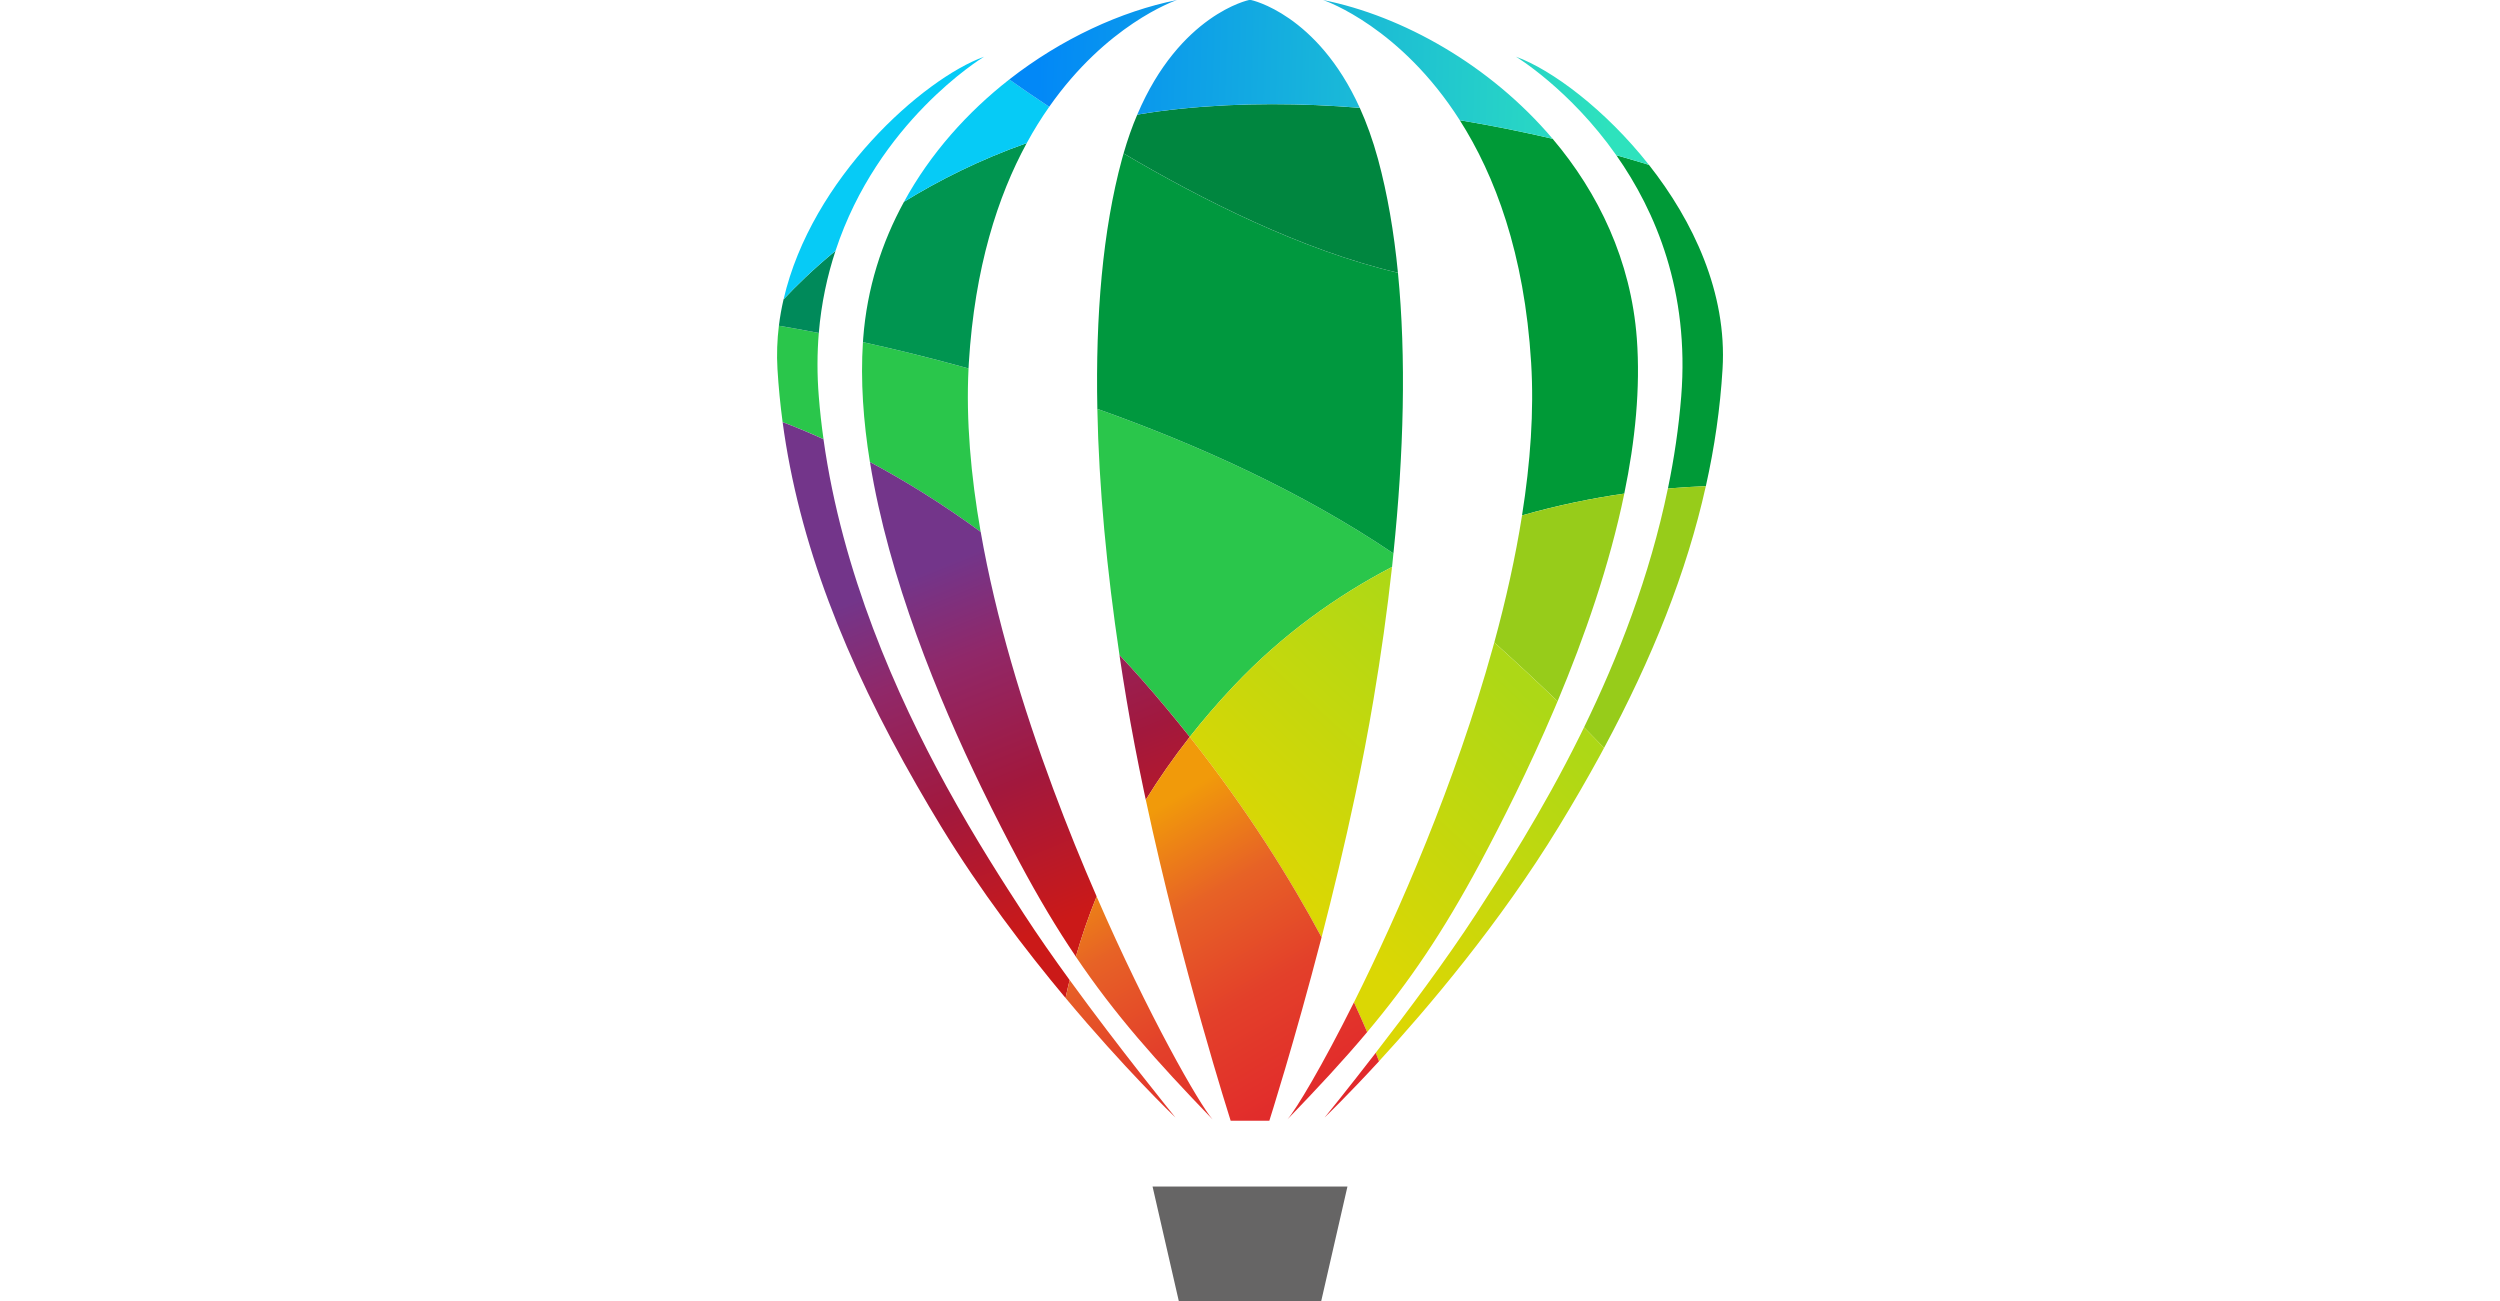
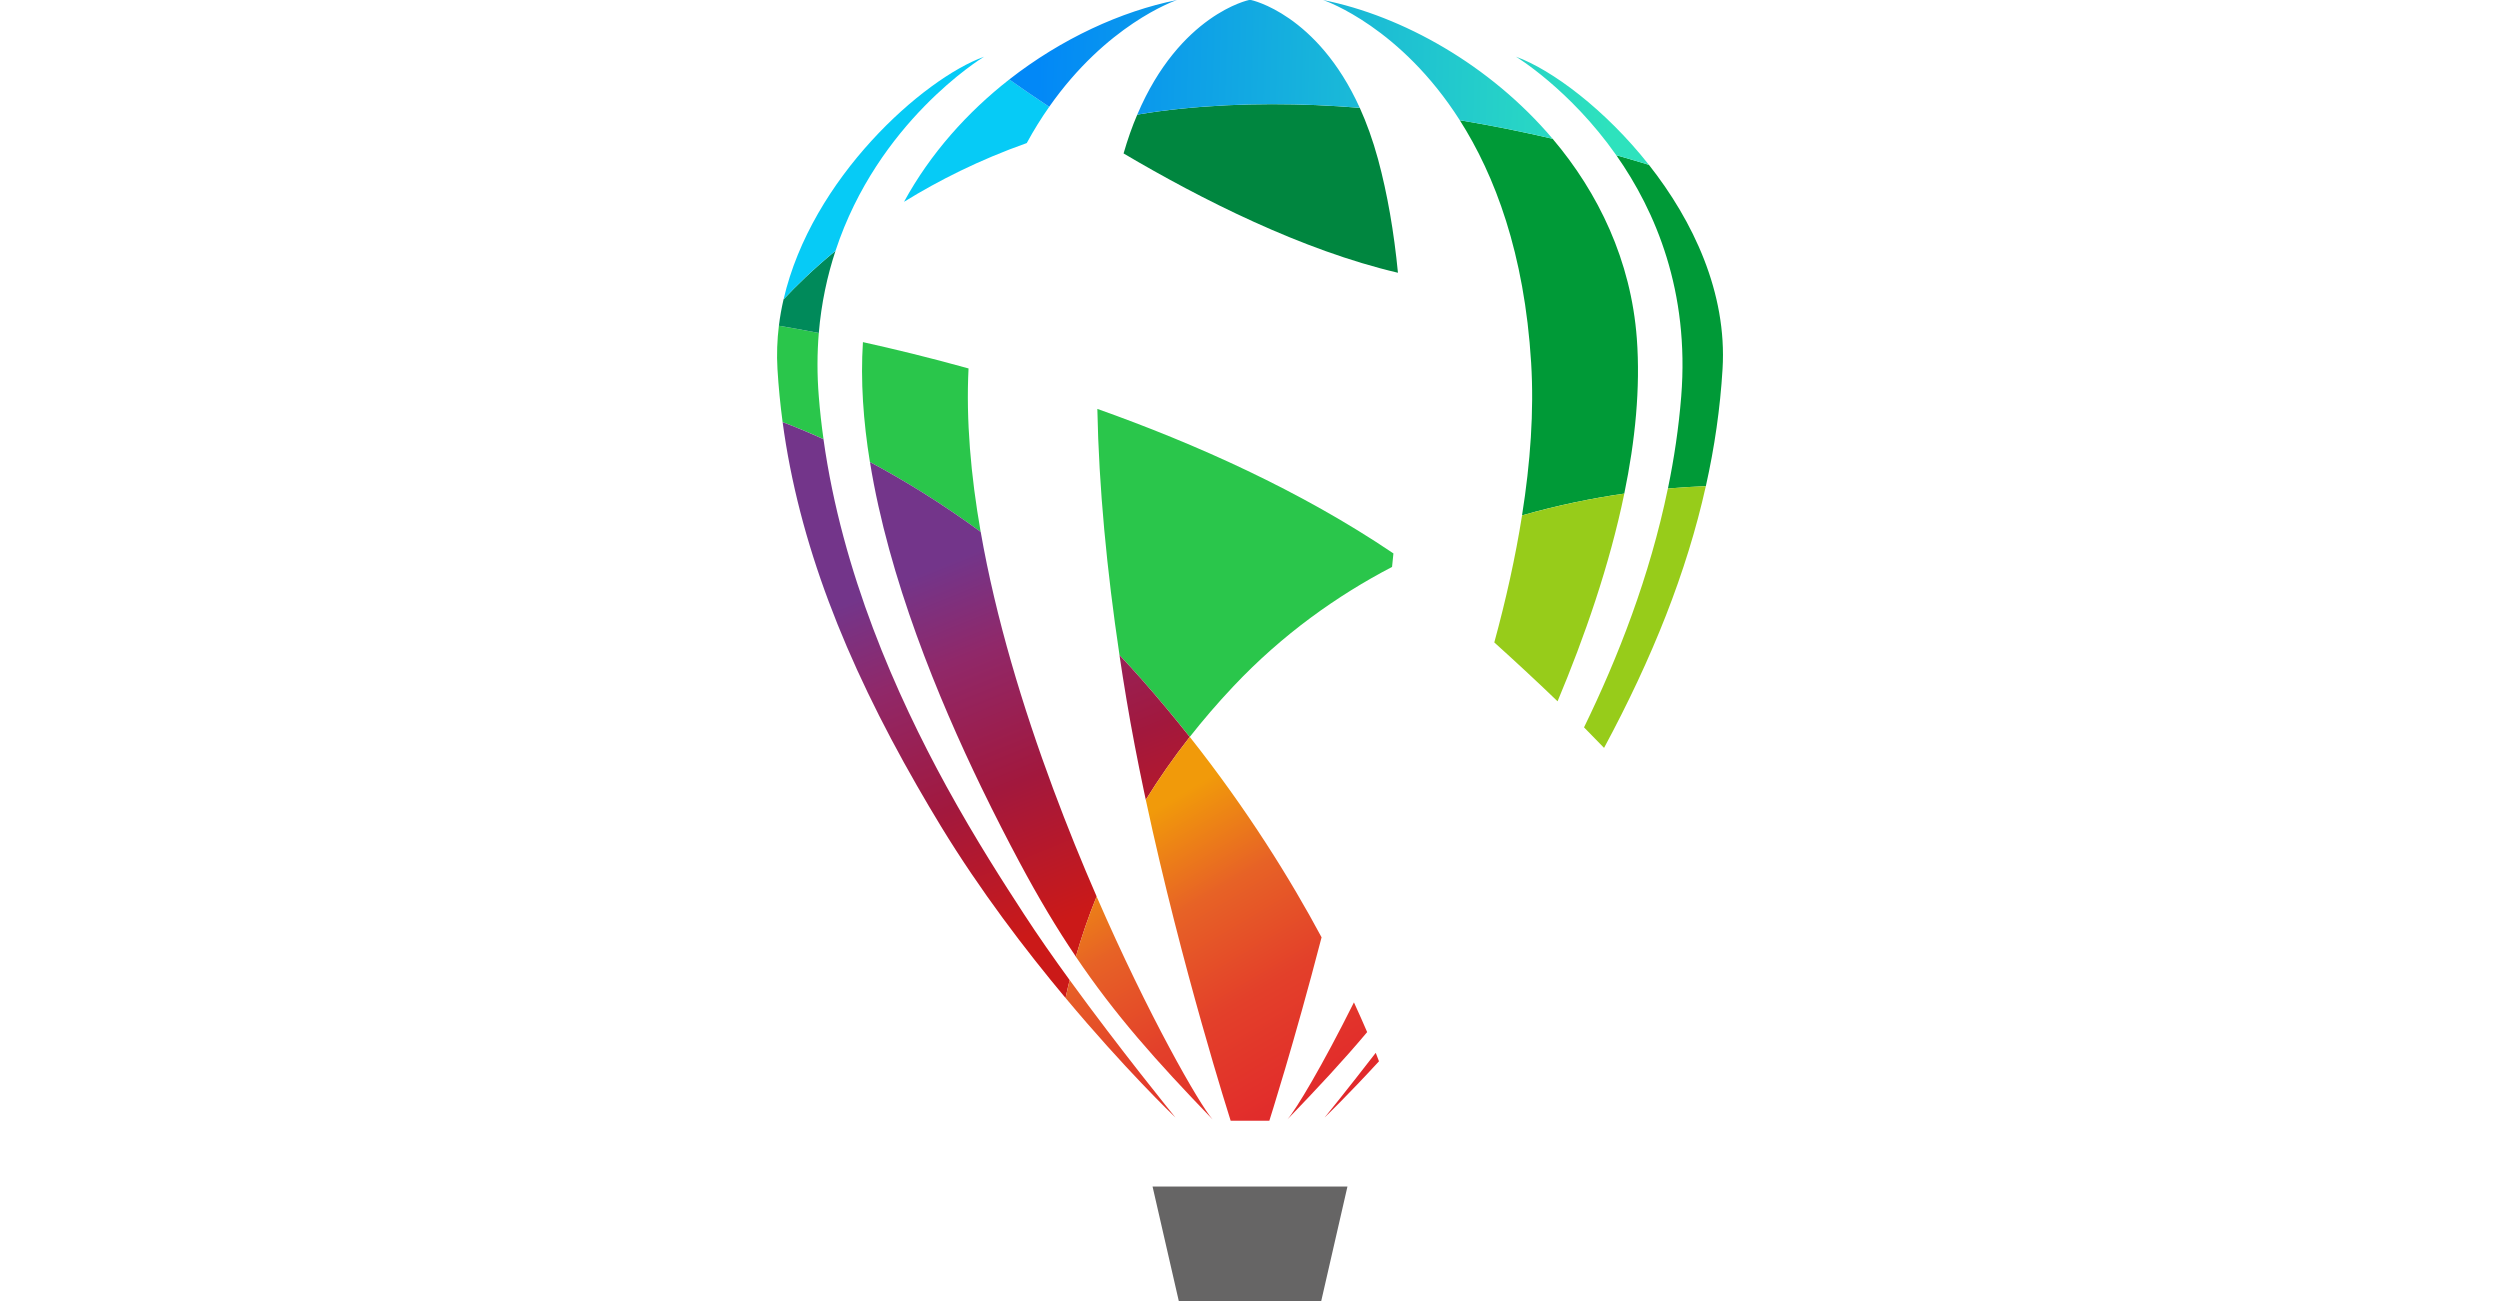
<svg xmlns="http://www.w3.org/2000/svg" width="146" height="76" viewBox="0 0 146 76" fill="none">
  <g clip-path="url(#clip0_3036_7585)">
    <path d="M48.093 25.646C47.166 25.224 46.362 24.898 45.705 24.652C45.567 23.621 45.466 22.587 45.404 21.549C45.353 20.695 45.386 19.852 45.487 19.025C46.045 19.117 46.835 19.255 47.818 19.445C47.721 20.619 47.712 21.855 47.818 23.159C47.884 23.993 47.976 24.822 48.093 25.646ZM57.271 31.064C54.923 29.342 52.719 28.007 50.803 26.983C50.415 24.597 50.25 22.231 50.395 19.98C52.165 20.371 54.26 20.876 56.563 21.517C56.412 24.528 56.694 27.766 57.271 31.064ZM81.376 32.32C81.353 32.58 81.323 32.844 81.296 33.108C78.09 34.782 74.897 37.04 72.029 40.083C71.101 41.066 70.256 42.053 69.482 43.036C68.614 41.939 67.688 40.827 66.705 39.711C66.264 39.212 65.823 38.728 65.378 38.255C64.641 33.317 64.172 28.446 64.085 23.88C69.792 25.906 75.954 28.655 81.376 32.32Z" fill="#2AC64B" />
    <path d="M48.794 14.648C48.314 16.104 47.965 17.703 47.818 19.446C46.835 19.255 46.045 19.117 45.487 19.025C45.549 18.504 45.643 17.989 45.76 17.482C46.461 16.729 47.473 15.734 48.794 14.648Z" fill="#008A5A" />
-     <path d="M59.962 8.355C58.274 11.451 56.922 15.624 56.58 21.191C56.575 21.299 56.568 21.409 56.563 21.517C54.26 20.876 52.168 20.373 50.397 19.981C50.399 19.905 50.406 19.834 50.411 19.758C50.631 16.839 51.492 14.161 52.795 11.784C54.809 10.542 57.195 9.334 59.962 8.355Z" fill="#009550" />
-     <path d="M81.376 32.32C75.954 28.655 69.792 25.906 64.085 23.88C63.975 18.442 64.397 13.442 65.522 9.299C65.552 9.184 65.585 9.072 65.617 8.961C70.143 11.637 76.041 14.62 81.64 15.929C82.129 20.867 81.982 26.478 81.376 32.32Z" fill="#00983E" />
    <path d="M100.597 21.549C100.459 23.846 100.13 26.119 99.621 28.393C98.975 28.418 98.231 28.46 97.406 28.531C97.769 26.779 98.036 24.985 98.183 23.159C98.674 17.013 96.688 12.333 94.391 9.065C95.064 9.255 95.702 9.444 96.297 9.627C98.876 12.898 100.868 17.101 100.597 21.549ZM94.857 28.827C93.059 29.084 91.029 29.486 88.886 30.1C89.377 27.015 89.591 24.002 89.419 21.191C89.028 14.781 87.292 10.222 85.251 7.021C87.171 7.338 88.992 7.712 90.673 8.105C93.353 11.27 95.25 15.22 95.59 19.76C95.806 22.654 95.496 25.741 94.857 28.827Z" fill="#009A37" />
    <path d="M81.64 15.929C76.041 14.618 70.143 11.635 65.617 8.961C65.856 8.132 66.122 7.379 66.416 6.695C67.245 6.552 68.099 6.437 68.979 6.348C72.516 5.987 76.048 6.022 79.41 6.297C79.808 7.175 80.17 8.169 80.478 9.299C81.025 11.32 81.408 13.546 81.64 15.929Z" fill="#00863F" />
    <path d="M57.468 3.312C57.282 3.427 51.267 7.129 48.794 14.646C47.473 15.732 46.46 16.729 45.762 17.48C47.397 10.388 53.924 4.596 57.468 3.312ZM61.274 6.238C60.821 6.881 60.38 7.586 59.962 8.355C57.197 9.334 54.809 10.542 52.794 11.786C54.336 8.959 56.501 6.55 58.943 4.639C59.521 5.053 60.314 5.602 61.274 6.238Z" fill="#06CBF6" />
    <path d="M96.297 9.627C95.702 9.444 95.064 9.255 94.391 9.065C91.676 5.202 88.528 3.309 88.528 3.309C90.615 4.065 93.746 6.392 96.297 9.627ZM90.673 8.105C88.994 7.712 87.172 7.338 85.252 7.021C81.808 1.61 77.481 0.073 77.269 0.002C81.906 0.932 87.019 3.792 90.673 8.105ZM79.41 6.297C76.048 6.019 72.516 5.987 68.979 6.348C68.099 6.437 67.247 6.552 66.416 6.695C68.901 0.838 72.943 0 72.943 0H73.058C73.058 0 76.916 0.799 79.41 6.297ZM68.733 0.002C68.533 0.071 64.62 1.461 61.273 6.238C60.316 5.604 59.521 5.055 58.942 4.641C61.992 2.258 65.479 0.655 68.733 0.002Z" fill="url(#paint0_linear_3036_7585)" />
    <path d="M73 76H77.155L78.691 69.294H67.309L68.846 76H73Z" fill="#666565" />
    <path d="M57.312 45.983C58.111 47.634 58.874 49.109 59.531 50.34C60.656 52.446 61.726 54.237 62.831 55.868C63.15 54.752 63.547 53.573 64.043 52.352C63.187 50.388 62.328 48.277 61.51 46.08C59.733 41.305 58.155 36.11 57.273 31.064C54.926 29.344 52.721 28.007 50.806 26.985C51.901 33.776 54.788 40.77 57.312 45.983Z" fill="url(#paint1_linear_3036_7585)" />
    <path d="M53.559 45.898C54.011 46.688 54.482 47.483 54.969 48.284C57.25 52.023 59.884 55.477 62.229 58.284C62.298 57.944 62.378 57.593 62.468 57.236C61.519 55.932 60.594 54.609 59.797 53.38C58.655 51.624 57.004 49.077 55.282 45.942C52.333 40.565 49.184 33.457 48.091 25.649C47.163 25.226 46.359 24.9 45.705 24.654C46.648 31.652 49.326 38.524 53.559 45.898Z" fill="url(#paint2_linear_3036_7585)" />
    <path d="M65.789 40.862C66.085 42.63 66.432 44.426 66.806 46.201C66.843 46.371 66.877 46.539 66.914 46.709C67.663 45.499 68.515 44.27 69.48 43.039C68.584 41.907 67.658 40.797 66.703 39.711C66.262 39.213 65.821 38.728 65.376 38.257C65.506 39.123 65.642 39.991 65.789 40.862Z" fill="url(#paint3_linear_3036_7585)" />
    <path d="M97.404 28.531C96.347 33.662 94.487 38.413 92.507 42.478C92.907 42.88 93.297 43.282 93.677 43.677C96.497 38.434 98.502 33.418 99.62 28.393C98.972 28.419 98.231 28.458 97.404 28.531ZM88.888 30.1C88.5 32.55 87.942 35.044 87.267 37.518C88.433 38.57 89.708 39.748 90.962 40.956C92.531 37.212 93.996 33.016 94.859 28.827C93.059 29.087 91.031 29.489 88.888 30.1Z" fill="#97CC1A" />
-     <path d="M72.028 40.081C71.101 41.064 70.255 42.051 69.481 43.036C72.855 47.299 75.363 51.353 77.18 54.742C77.839 52.193 78.523 49.371 79.136 46.479C79.534 44.614 79.899 42.724 80.211 40.862C80.65 38.262 81.015 35.664 81.295 33.108C78.087 34.782 74.897 37.038 72.028 40.081ZM92.507 42.478C92.432 42.635 92.356 42.788 92.28 42.942C90.041 47.46 87.687 51.089 86.201 53.378C84.485 56.022 82.173 59.117 80.34 61.485C80.406 61.66 80.471 61.823 80.531 61.979C83.369 58.888 87.6 53.906 91.028 48.284C91.89 46.872 92.694 45.482 93.445 44.107C93.522 43.964 93.601 43.822 93.676 43.677C93.297 43.28 92.907 42.88 92.507 42.478ZM87.266 37.518L87.177 37.839C85.002 45.691 81.69 53.298 79.07 58.539C79.355 59.161 79.614 59.742 79.841 60.275C82.262 57.395 84.256 54.478 86.47 50.34C87.684 48.062 89.26 44.956 90.764 41.424L90.962 40.956C89.708 39.748 88.433 38.569 87.266 37.518Z" fill="url(#paint4_linear_3036_7585)" />
    <path d="M75.184 65.374C76.953 63.541 78.466 61.915 79.842 60.275C79.614 59.742 79.357 59.163 79.07 58.539C77.214 62.255 75.701 64.781 75.184 65.374Z" fill="url(#paint5_linear_3036_7585)" />
    <path d="M77.357 65.263C77.451 65.171 78.705 63.966 80.533 61.979C80.471 61.823 80.409 61.66 80.343 61.485C78.703 63.607 77.453 65.148 77.357 65.263Z" fill="url(#paint6_linear_3036_7585)" />
    <path d="M66.914 46.706C69.004 56.483 71.87 65.449 71.87 65.449H74.13C74.13 65.449 75.584 60.895 77.18 54.74C75.363 51.35 72.855 47.299 69.482 43.034C68.515 44.267 67.663 45.496 66.914 46.706Z" fill="url(#paint7_linear_3036_7585)" />
    <path d="M62.828 55.868C65.113 59.26 67.52 61.959 70.814 65.374C70.046 64.496 67.075 59.331 64.041 52.354C63.545 53.574 63.147 54.752 62.828 55.868Z" fill="url(#paint8_linear_3036_7585)" />
    <path d="M62.229 58.282C65.676 62.409 68.501 65.126 68.646 65.263C68.494 65.075 65.382 61.249 62.468 57.234C62.381 57.59 62.3 57.942 62.229 58.282Z" fill="url(#paint9_linear_3036_7585)" />
  </g>
  <defs>
    <linearGradient id="paint0_linear_3036_7585" x1="60.613" y1="4.022" x2="94.097" y2="5.037" gradientUnits="userSpaceOnUse">
      <stop stop-color="#0288F7" />
      <stop offset="1" stop-color="#2EE2BD" />
    </linearGradient>
    <linearGradient id="paint1_linear_3036_7585" x1="63.175" y1="53.378" x2="54.939" y2="33.01" gradientUnits="userSpaceOnUse">
      <stop stop-color="#CB1918" />
      <stop offset="0.388" stop-color="#A2183D" />
      <stop offset="0.749" stop-color="#902869" />
      <stop offset="1" stop-color="#73358A" />
    </linearGradient>
    <linearGradient id="paint2_linear_3036_7585" x1="59.013" y1="55.061" x2="50.776" y2="34.692" gradientUnits="userSpaceOnUse">
      <stop stop-color="#CB1918" />
      <stop offset="0.388" stop-color="#A2183D" />
      <stop offset="0.749" stop-color="#902869" />
      <stop offset="1" stop-color="#73358A" />
    </linearGradient>
    <linearGradient id="paint3_linear_3036_7585" x1="70.449" y1="50.437" x2="62.212" y2="30.068" gradientUnits="userSpaceOnUse">
      <stop stop-color="#CB1918" />
      <stop offset="0.388" stop-color="#A2183D" />
      <stop offset="0.749" stop-color="#902869" />
      <stop offset="1" stop-color="#73358A" />
    </linearGradient>
    <linearGradient id="paint4_linear_3036_7585" x1="87.376" y1="38.908" x2="75.423" y2="51.964" gradientUnits="userSpaceOnUse">
      <stop stop-color="#ADD816" />
      <stop offset="1" stop-color="#DBD704" />
    </linearGradient>
    <linearGradient id="paint5_linear_3036_7585" x1="78.337" y1="63.994" x2="68.162" y2="46.835" gradientUnits="userSpaceOnUse">
      <stop stop-color="#E1282B" />
      <stop offset="0.388" stop-color="#E3402A" />
      <stop offset="0.702" stop-color="#E76226" />
      <stop offset="1" stop-color="#F19A0A" />
    </linearGradient>
    <linearGradient id="paint6_linear_3036_7585" x1="78.987" y1="63.608" x2="68.812" y2="46.449" gradientUnits="userSpaceOnUse">
      <stop stop-color="#E1282B" />
      <stop offset="0.388" stop-color="#E3402A" />
      <stop offset="0.702" stop-color="#E76226" />
      <stop offset="1" stop-color="#F19A0A" />
    </linearGradient>
    <linearGradient id="paint7_linear_3036_7585" x1="77.257" y1="64.633" x2="67.082" y2="47.475" gradientUnits="userSpaceOnUse">
      <stop stop-color="#E1282B" />
      <stop offset="0.388" stop-color="#E3402A" />
      <stop offset="0.702" stop-color="#E76226" />
      <stop offset="1" stop-color="#F19A0A" />
    </linearGradient>
    <linearGradient id="paint8_linear_3036_7585" x1="71.648" y1="67.959" x2="61.474" y2="50.801" gradientUnits="userSpaceOnUse">
      <stop stop-color="#E1282B" />
      <stop offset="0.388" stop-color="#E3402A" />
      <stop offset="0.702" stop-color="#E76226" />
      <stop offset="1" stop-color="#F19A0A" />
    </linearGradient>
    <linearGradient id="paint9_linear_3036_7585" x1="69.768" y1="69.075" x2="59.593" y2="51.916" gradientUnits="userSpaceOnUse">
      <stop stop-color="#E1282B" />
      <stop offset="0.388" stop-color="#E3402A" />
      <stop offset="0.702" stop-color="#E76226" />
      <stop offset="1" stop-color="#F19A0A" />
    </linearGradient>
    <clipPath id="clip0_3036_7585">
      <rect width="55.239" height="76" fill="white" transform="translate(45.381)" />
    </clipPath>
  </defs>
</svg>